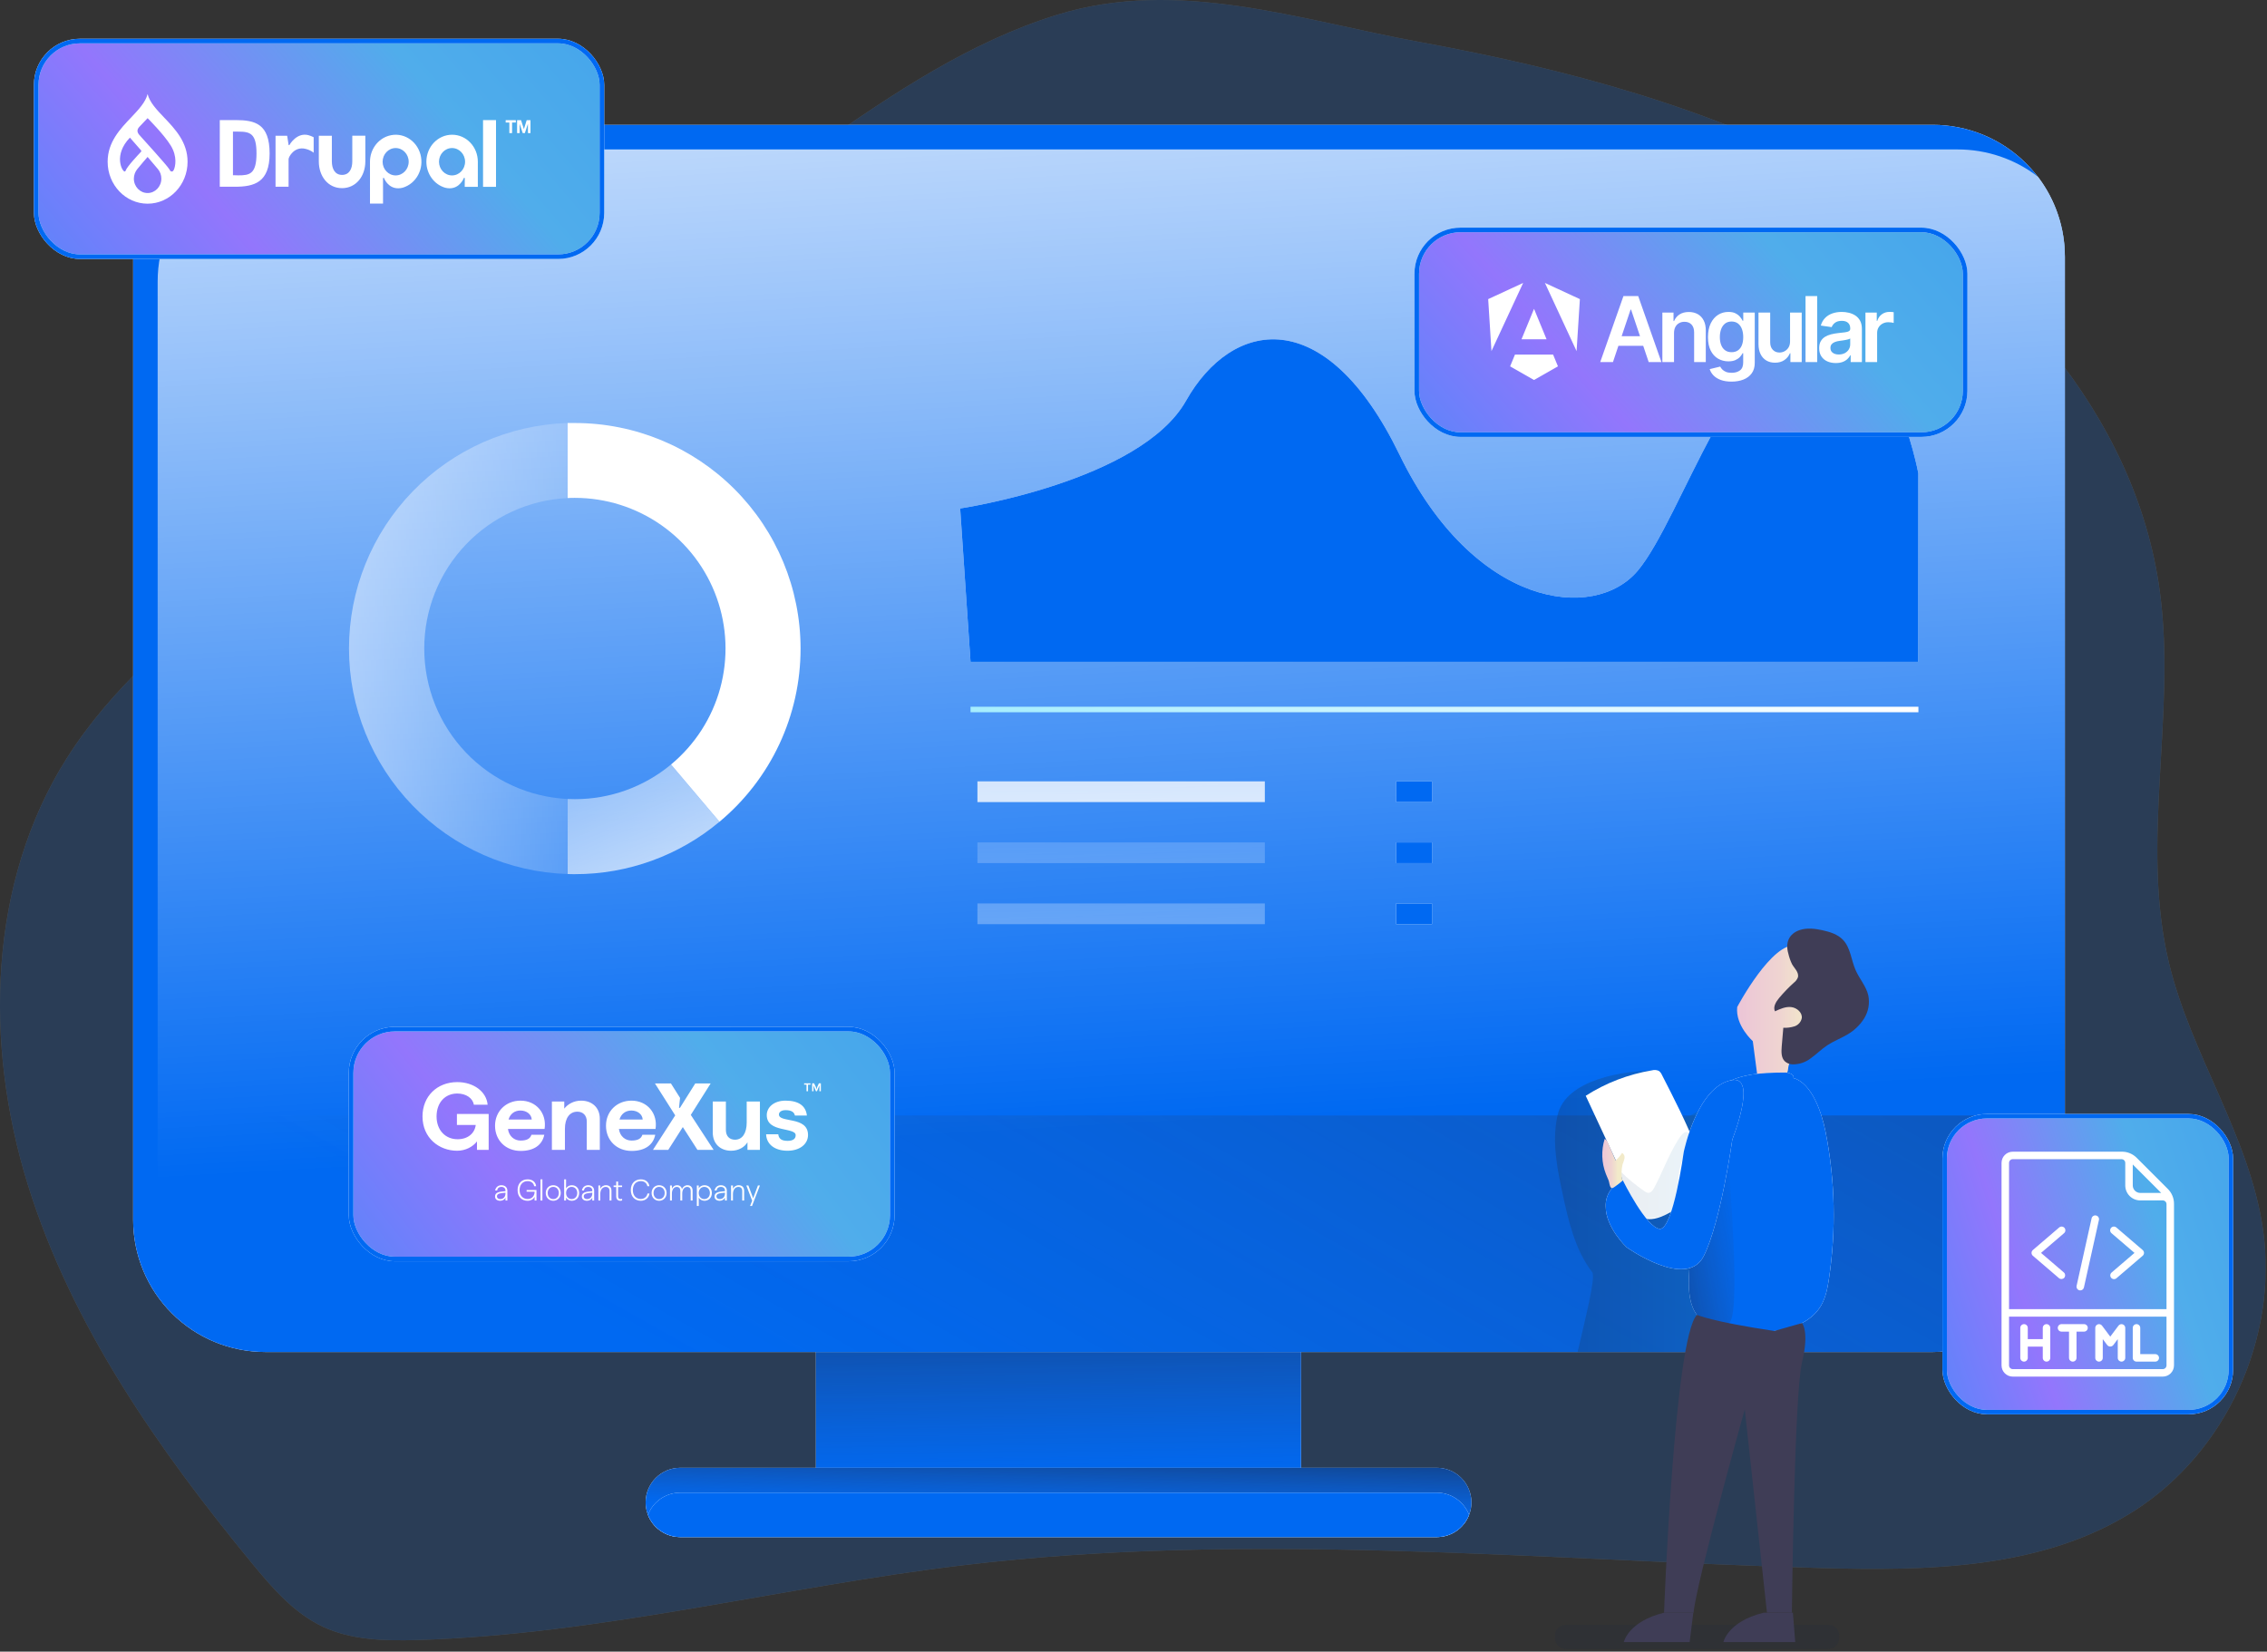
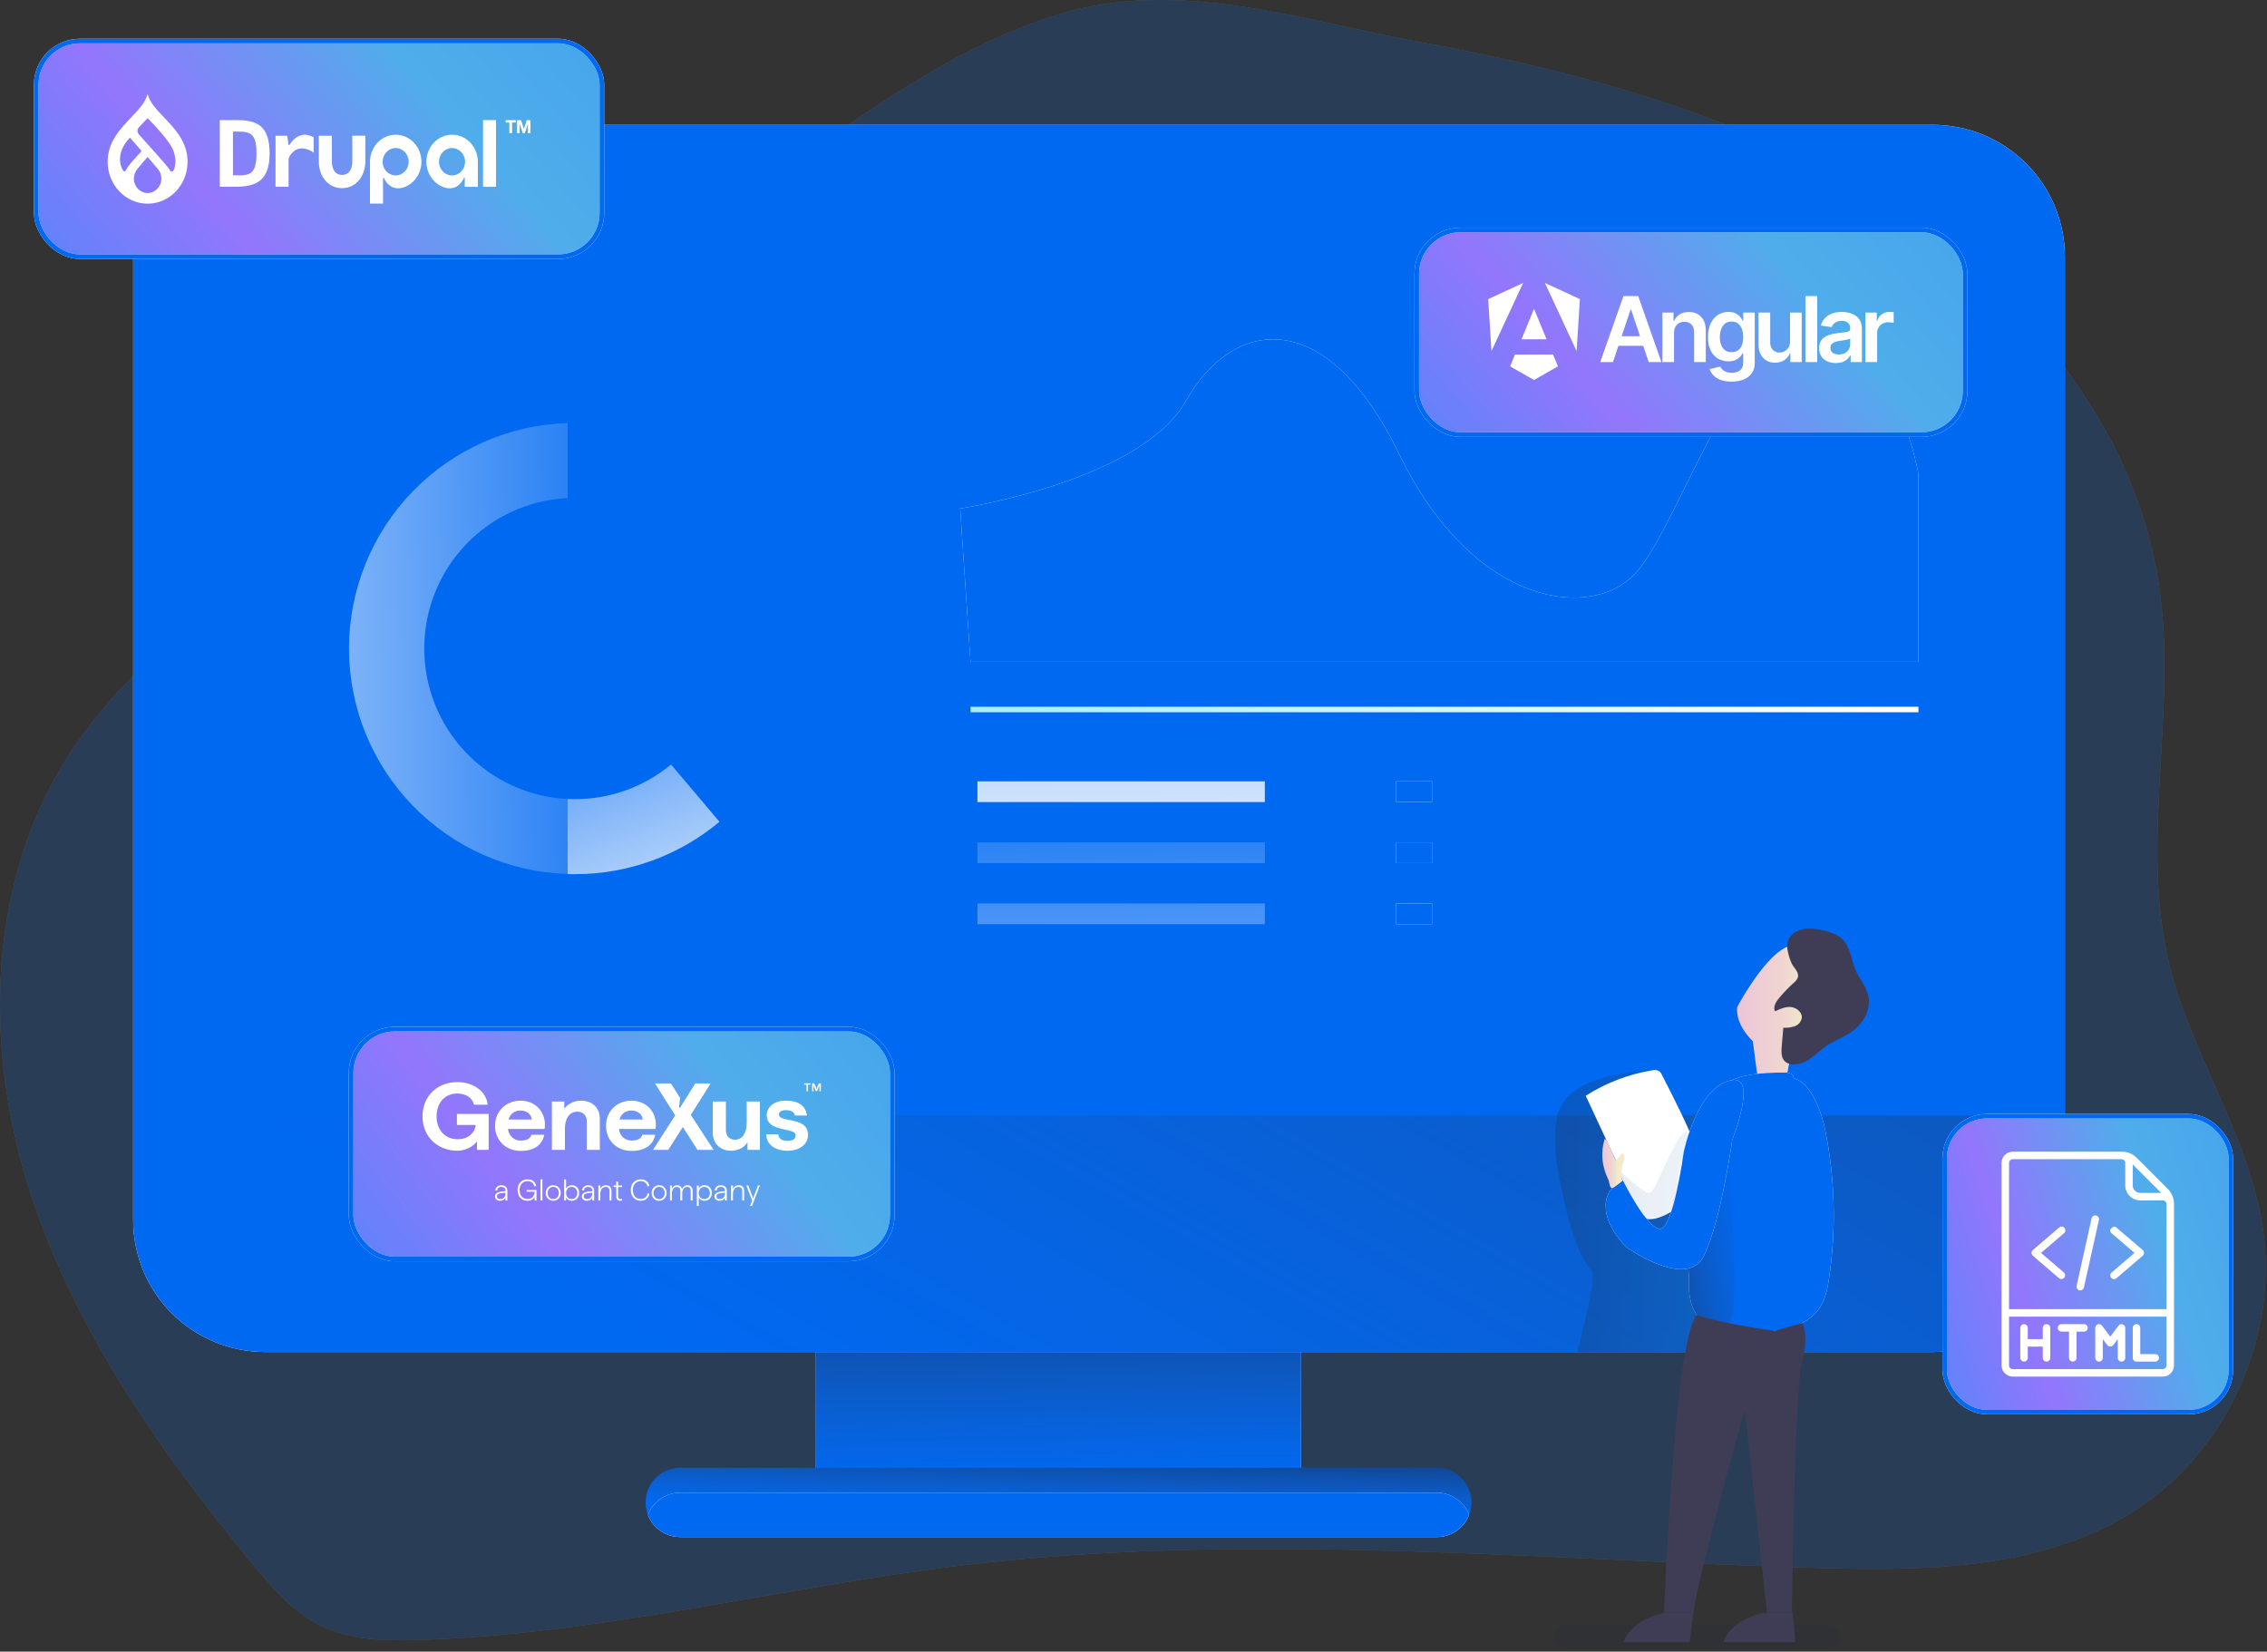
<svg xmlns="http://www.w3.org/2000/svg" width="468" height="341" viewBox="0 0 468 341" fill="none">
  <rect x="0" y="0" width="468" height="341" fill="#333333" stroke="none" />
  <g clip-path="url(#clip0_2953_10997)">
    <path opacity="0.18" d="M377.474 335.458H323.221C322.005 335.458 321.018 336.445 321.018 337.661V338.239C321.018 339.455 322.005 340.442 323.221 340.442H377.474C378.69 340.442 379.676 339.455 379.676 338.239V337.661C379.676 336.445 378.69 335.458 377.474 335.458Z" fill="#1D2741" />
    <g opacity="0.18">
      <path d="M218.229 3.056C200.305 8.599 184.475 19.252 169.074 29.973C128.13 58.494 88.291 88.522 49.556 120.056C36.3 130.84 22.97 142.036 13.828 156.482C-2.471 182.227 -3.278 215.569 5.767 244.66C14.812 273.752 32.702 299.25 52.044 322.781C56.226 327.867 60.677 333.033 66.627 335.842C72.577 338.651 79.545 338.8 86.193 338.6C124.129 337.455 161.23 327.644 198.897 323.153C257.366 316.156 316.493 322.009 375.357 323.725C397.8 324.371 421.697 324.028 440.617 311.917C459.536 299.805 470.366 276.177 467.185 253.94C464.422 234.563 452.276 217.743 447.734 198.703C441.795 173.834 449.301 147.592 445.891 122.247C440.977 85.318 413.018 54.728 380.334 36.89C353.537 22.25 323.072 14.171 293.174 8.691C268.419 4.16 243.212 -4.674 218.229 3.056Z" fill="white" />
      <path d="M218.229 3.056C200.305 8.599 184.475 19.252 169.074 29.973C128.13 58.494 88.291 88.522 49.556 120.056C36.3 130.84 22.97 142.036 13.828 156.482C-2.471 182.227 -3.278 215.569 5.767 244.66C14.812 273.752 32.702 299.25 52.044 322.781C56.226 327.867 60.677 333.033 66.627 335.842C72.577 338.651 79.545 338.8 86.193 338.6C124.129 337.455 161.23 327.644 198.897 323.153C257.366 316.156 316.493 322.009 375.357 323.725C397.8 324.371 421.697 324.028 440.617 311.917C459.536 299.805 470.366 276.177 467.185 253.94C464.422 234.563 452.276 217.743 447.734 198.703C441.795 173.834 449.301 147.592 445.891 122.247C440.977 85.318 413.018 54.728 380.334 36.89C353.537 22.25 323.072 14.171 293.174 8.691C268.419 4.16 243.212 -4.674 218.229 3.056Z" fill="#0069F2" />
    </g>
    <path d="M168.439 230.3H268.585V308.186H168.439V230.3Z" fill="white" />
    <path d="M168.439 230.3H268.585V308.186H168.439V230.3Z" fill="#0069F2" />
    <path d="M168.439 230.3H268.585V308.186H168.439V230.3Z" fill="url(#paint0_linear_2953_10997)" />
    <path d="M426.274 53.034V251.88C426.274 259.108 423.402 266.04 418.291 271.152C413.18 276.263 406.247 279.135 399.019 279.135H54.75C47.521 279.135 40.588 276.263 35.476 271.152C30.364 266.041 27.491 259.109 27.49 251.88V53.034C27.49 49.454 28.195 45.91 29.565 42.602C30.935 39.295 32.943 36.291 35.474 33.76C38.006 31.229 41.011 29.221 44.319 27.852C47.626 26.483 51.171 25.778 54.75 25.779H399.019C402.598 25.778 406.143 26.483 409.45 27.852C412.757 29.221 415.762 31.229 418.293 33.76C420.824 36.291 422.831 39.296 424.201 42.603C425.57 45.91 426.275 49.454 426.274 53.034Z" fill="white" />
    <path d="M426.274 53.034V251.88C426.274 259.108 423.402 266.04 418.291 271.152C413.18 276.263 406.247 279.135 399.019 279.135H54.75C47.521 279.135 40.588 276.263 35.476 271.152C30.364 266.041 27.491 259.109 27.49 251.88V53.034C27.49 49.454 28.195 45.91 29.565 42.602C30.935 39.295 32.943 36.291 35.474 33.76C38.006 31.229 41.011 29.221 44.319 27.852C47.626 26.483 51.171 25.778 54.75 25.779H399.019C402.598 25.778 406.143 26.483 409.45 27.852C412.757 29.221 415.762 31.229 418.293 33.76C420.824 36.291 422.831 39.296 424.201 42.603C425.57 45.91 426.275 49.454 426.274 53.034Z" fill="#0069F2" />
-     <path d="M426.274 53.035V251.88C426.274 259.109 423.402 266.041 418.291 271.152C413.18 276.264 406.247 279.135 399.019 279.135H54.75C48.752 279.149 42.918 277.175 38.159 273.523C34.505 268.766 32.531 262.931 32.547 256.932V58.109C32.547 50.881 35.418 43.948 40.53 38.837C45.641 33.726 52.573 30.854 59.802 30.854H404.099C410.098 30.837 415.933 32.81 420.69 36.466C424.327 41.222 426.291 47.047 426.274 53.035Z" fill="url(#paint1_linear_2953_10997)" />
    <path d="M426.274 230.3V251.88C426.274 259.108 423.402 266.041 418.291 271.152C413.18 276.263 406.247 279.135 399.019 279.135H54.75C51.171 279.136 47.626 278.431 44.319 277.062C41.011 275.693 38.006 273.685 35.474 271.154C32.943 268.623 30.935 265.618 29.565 262.311C28.195 259.004 27.49 255.46 27.49 251.88V230.3H426.274Z" fill="url(#paint2_linear_2953_10997)" />
    <path opacity="0.33" d="M373.669 245.014C373.765 252.445 372.857 259.854 370.969 267.04C369.996 270.736 368.726 274.478 366.346 277.447C365.858 278.064 365.318 278.638 364.733 279.163H325.675C327.26 272.298 329.474 263.682 328.696 262.67C325.16 258.047 323.81 252.16 322.586 246.468C321.562 241.702 320.566 236.811 321.236 231.976C321.316 231.404 321.413 230.832 321.527 230.323C323.192 222.691 335.681 221.095 341.048 221.021L345.624 230.323C345.624 234.82 364.984 218.372 368.377 221.982C370.322 224.053 371.546 227.045 372.319 230.323C373.469 235.289 373.617 240.958 373.669 245.014Z" fill="url(#paint3_linear_2953_10997)" />
    <path d="M333.467 239.351L327.357 226.239C331.517 223.578 336.175 221.791 341.048 220.987C341.518 220.855 342.02 220.898 342.461 221.107C342.745 221.328 342.966 221.62 343.102 221.954C345.607 226.84 348.113 231.731 350.121 236.828C351.06 239.208 351.889 241.834 351.128 244.266C350.196 247.252 347.204 249.026 344.446 250.502C335.71 255.222 336.093 245.015 333.467 239.351Z" fill="white" />
    <path opacity="0.09" d="M346.168 235.776C344.349 238.785 343.153 242.126 341.494 245.227C341.214 245.748 340.79 246.343 340.201 246.28C339.953 246.237 339.72 246.13 339.526 245.971C337.741 244.751 336.071 243.37 334.537 241.846C334.537 245.216 336.591 248.202 338.542 250.954C338.667 251.163 338.842 251.337 339.051 251.463C339.233 251.536 339.428 251.569 339.623 251.56C341.902 251.576 344.142 250.966 346.099 249.798C346.225 249.739 346.332 249.646 346.408 249.529C346.468 249.397 346.492 249.251 346.477 249.106C346.414 245.816 346.094 242.384 347.387 239.38C347.781 238.453 348.325 237.59 348.639 236.628C348.845 235.993 349.257 233.957 348.239 233.734C347.449 233.533 346.5 235.227 346.168 235.776Z" fill="url(#paint4_linear_2953_10997)" />
-     <path d="M303.758 310.194C303.761 311.073 303.598 311.945 303.277 312.763C302.761 314.112 301.847 315.271 300.657 316.089C299.467 316.906 298.056 317.343 296.612 317.34H140.428C138.985 317.34 137.575 316.903 136.386 316.086C135.196 315.269 134.281 314.11 133.763 312.763C133.443 311.945 133.28 311.073 133.283 310.194C133.282 309.256 133.466 308.326 133.825 307.459C134.184 306.592 134.71 305.804 135.374 305.14C136.038 304.476 136.826 303.95 137.693 303.591C138.56 303.232 139.49 303.048 140.428 303.049H296.612C297.551 303.049 298.48 303.234 299.347 303.593C300.214 303.952 301.001 304.478 301.665 305.142C302.329 305.805 302.855 306.593 303.214 307.46C303.573 308.327 303.758 309.256 303.758 310.194Z" fill="white" />
    <path d="M303.758 310.194C303.761 311.073 303.598 311.945 303.277 312.763C302.761 314.112 301.847 315.271 300.657 316.089C299.467 316.906 298.056 317.343 296.612 317.34H140.428C138.985 317.34 137.575 316.903 136.386 316.086C135.196 315.269 134.281 314.11 133.763 312.763C133.443 311.945 133.28 311.073 133.283 310.194C133.282 309.256 133.466 308.326 133.825 307.459C134.184 306.592 134.71 305.804 135.374 305.14C136.038 304.476 136.826 303.95 137.693 303.591C138.56 303.232 139.49 303.048 140.428 303.049H296.612C297.551 303.049 298.48 303.234 299.347 303.593C300.214 303.952 301.001 304.478 301.665 305.142C302.329 305.805 302.855 306.593 303.214 307.46C303.573 308.327 303.758 309.256 303.758 310.194Z" fill="#0069F2" />
    <path d="M303.758 310.194C303.761 311.073 303.598 311.945 303.277 312.763C302.761 314.112 301.847 315.272 300.657 316.089C299.467 316.906 298.056 317.343 296.612 317.34H140.428C138.985 317.34 137.575 316.903 136.386 316.086C135.196 315.269 134.281 314.11 133.763 312.763C133.443 311.945 133.28 311.073 133.283 310.194C133.282 309.256 133.466 308.326 133.825 307.459C134.184 306.592 134.71 305.804 135.374 305.14C136.038 304.476 136.826 303.95 137.693 303.591C138.56 303.232 139.49 303.048 140.428 303.049H296.612C297.551 303.049 298.48 303.234 299.347 303.593C300.214 303.952 301.002 304.478 301.665 305.142C302.329 305.805 302.855 306.593 303.214 307.46C303.573 308.327 303.758 309.256 303.758 310.194Z" fill="url(#paint5_linear_2953_10997)" />
    <path d="M303.277 312.763C302.761 314.111 301.848 315.271 300.657 316.088C299.467 316.906 298.056 317.342 296.612 317.34H140.428C138.985 317.34 137.576 316.903 136.386 316.085C135.196 315.268 134.282 314.11 133.763 312.763C134.117 311.828 134.667 310.979 135.377 310.274C136.039 309.609 136.827 309.082 137.694 308.723C138.561 308.364 139.49 308.179 140.428 308.18H296.612C298.057 308.18 299.467 308.619 300.656 309.437C301.846 310.255 302.76 311.414 303.277 312.763Z" fill="white" />
    <path d="M303.277 312.763C302.761 314.111 301.848 315.271 300.657 316.088C299.467 316.906 298.056 317.342 296.612 317.34H140.428C138.985 317.34 137.576 316.903 136.386 316.085C135.196 315.268 134.282 314.11 133.763 312.763C134.117 311.828 134.667 310.979 135.377 310.274C136.039 309.609 136.827 309.082 137.694 308.723C138.561 308.364 139.49 308.179 140.428 308.18H296.612C298.057 308.18 299.467 308.619 300.656 309.437C301.846 310.255 302.76 311.414 303.277 312.763Z" fill="#0069F2" />
    <path d="M87.583 133.895C87.581 141.882 90.652 149.563 96.16 155.346C101.668 161.13 109.19 164.572 117.167 164.96V180.453C105.072 180.074 93.599 175.002 85.177 166.312C76.755 157.622 72.046 145.996 72.046 133.895C72.046 121.794 76.755 110.168 85.177 101.478C93.599 92.788 105.072 87.717 117.167 87.337V102.83C109.19 103.218 101.668 106.66 96.16 112.444C90.652 118.228 87.581 125.909 87.583 133.895Z" fill="url(#paint6_linear_2953_10997)" />
-     <path d="M165.269 133.895C165.276 140.722 163.779 147.466 160.885 153.649C157.991 159.832 153.771 165.301 148.524 169.669L138.529 157.838C143.454 153.753 146.999 148.25 148.682 142.078C150.365 135.905 150.104 129.364 147.934 123.345C145.764 117.327 141.791 112.124 136.557 108.445C131.322 104.767 125.081 102.792 118.683 102.79C118.179 102.79 117.682 102.79 117.184 102.83V87.337H118.683C131.033 87.337 142.878 92.242 151.614 100.972C160.35 109.703 165.262 121.545 165.269 133.895Z" fill="url(#paint7_linear_2953_10997)" />
    <path d="M148.524 169.669C140.158 176.67 129.592 180.499 118.683 180.482C118.179 180.482 117.682 180.482 117.184 180.453V164.961C117.682 164.961 118.179 164.995 118.683 164.995C125.932 165.004 132.954 162.471 138.529 157.838L148.524 169.669Z" fill="url(#paint8_linear_2953_10997)" />
    <path d="M200.356 145.915H396.038V147.054H200.356V145.915Z" fill="url(#paint9_linear_2953_10997)" />
    <path d="M198.217 104.981C198.217 104.981 235.443 99.415 244.854 82.732C254.265 66.05 273.522 62.194 288.906 93.854C304.29 125.514 329.131 128.512 338.107 117.813C347.083 107.115 358.646 68.613 374.476 67.754C390.306 66.896 396.015 97.704 396.015 97.704V136.641H200.356L198.217 104.981Z" fill="white" />
    <path d="M198.217 104.981C198.217 104.981 235.443 99.415 244.854 82.732C254.265 66.05 273.522 62.194 288.906 93.854C304.29 125.514 329.131 128.512 338.107 117.813C347.083 107.115 358.646 68.613 374.476 67.754C390.306 66.896 396.015 97.704 396.015 97.704V136.641H200.356L198.217 104.981Z" fill="#0069F2" />
    <path d="M201.781 161.322H261.113V165.602H201.781V161.322Z" fill="url(#paint10_linear_2953_10997)" />
    <path d="M201.781 173.925H261.113V178.204H201.781V173.925Z" fill="url(#paint11_linear_2953_10997)" />
    <path d="M201.781 186.529H261.113V190.808H201.781V186.529Z" fill="url(#paint12_linear_2953_10997)" />
    <path d="M288.214 161.322H295.628V165.602H288.214V161.322ZM288.214 173.926H295.628V178.205H288.214V173.926ZM288.214 186.529H295.628V190.808H288.214V186.529Z" fill="white" />
    <path d="M288.214 161.322H295.628V165.602H288.214V161.322ZM288.214 173.926H295.628V178.205H288.214V173.926ZM288.214 186.529H295.628V190.808H288.214V186.529Z" fill="#0069F2" />
    <path d="M358.628 207.914C358.628 207.914 365.877 194.224 370.911 195.231C375.946 196.238 380.98 201.472 379.367 205.5C377.754 209.528 369.407 216.982 369.149 220.603C368.892 224.225 362.856 222.617 362.856 222.617L361.849 214.962C361.849 214.962 358.222 211.742 358.628 207.914Z" fill="url(#paint13_linear_2953_10997)" />
    <path d="M371.598 192.004C373.085 191.524 374.699 191.735 376.221 192.061C377.742 192.387 379.396 192.902 380.488 194.064C382.039 195.711 382.159 198.211 383.069 200.288C383.852 202.085 385.26 203.618 385.695 205.529C386.025 207.179 385.708 208.894 384.808 210.317C383.907 211.724 382.668 212.883 381.204 213.687C379.922 214.431 378.52 214.968 377.279 215.781C376.037 216.593 375.076 217.589 373.921 218.418C372.802 219.324 371.395 219.797 369.956 219.751C369.403 219.715 368.877 219.496 368.463 219.128C367.69 218.384 367.731 217.154 367.816 216.084C367.931 214.791 368.041 213.496 368.148 212.199C368.934 212.237 369.721 212.135 370.471 211.896C370.845 211.771 371.179 211.549 371.44 211.254C371.701 210.959 371.88 210.6 371.958 210.214C372.113 209.07 370.946 208.057 369.779 207.926C368.612 207.794 367.49 208.309 366.426 208.801C365.98 207.88 366.638 206.822 367.296 206.032C368.228 204.925 369.233 203.881 370.305 202.908C370.685 202.629 370.978 202.248 371.152 201.81C371.449 200.757 370.391 199.882 369.939 199.052C369.603 198.351 369.348 197.614 369.178 196.856C368.537 194.67 369.281 192.748 371.598 192.004Z" fill="#3F3D56" />
    <path d="M377.565 264.037C377.279 265.931 376.919 267.865 375.957 269.524C373.097 274.438 366.386 275.17 360.699 275.05C357.948 274.999 354.921 274.736 352.598 273.425C351.705 272.943 350.925 272.276 350.31 271.469C348.754 269.381 348.594 266.589 348.668 263.986C348.754 261.291 349.011 258.534 349.051 255.822C349.103 252.464 348.811 249.174 347.438 246.148C346.689 244.488 349.99 238.521 350.682 236.834C351.797 234.128 348.336 235.815 349.452 233.109C350.682 230.129 351.986 227.045 354.401 224.928C358.142 221.667 363.554 221.467 368.531 221.438C369.332 221.438 370.442 221.805 370.248 222.583C374.064 223.63 376.1 229.791 376.867 233.664C378.848 243.673 379.084 253.948 377.565 264.037Z" fill="white" />
    <path d="M377.565 264.037C377.279 265.931 376.919 267.865 375.957 269.524C373.097 274.438 366.386 275.17 360.699 275.05C357.948 274.999 354.921 274.736 352.598 273.425C351.705 272.943 350.925 272.276 350.31 271.469C348.754 269.381 348.594 266.589 348.668 263.986C348.754 261.291 349.011 258.534 349.051 255.822C349.103 252.464 348.811 249.174 347.438 246.148C346.689 244.488 349.99 238.521 350.682 236.834C351.797 234.128 348.336 235.815 349.452 233.109C350.682 230.129 351.986 227.045 354.401 224.928C358.142 221.667 363.554 221.467 368.531 221.438C369.332 221.438 370.442 221.805 370.248 222.583C374.064 223.63 376.1 229.791 376.867 233.664C378.848 243.673 379.084 253.948 377.565 264.037Z" fill="#0069F2" />
    <path d="M356.843 273.168C355.441 273.397 354.018 273.483 352.598 273.425C351.705 272.943 350.925 272.276 350.31 271.469C348.754 269.38 348.594 266.589 348.668 263.986C348.754 261.291 349.011 258.533 349.051 255.822L356.826 240.209C356.826 240.209 359.589 272.579 356.843 273.168Z" fill="url(#paint14_linear_2953_10997)" />
    <path d="M366.277 274.798L371.998 273.168C371.998 273.168 373.583 274.821 371.998 281.315C370.414 287.808 369.916 332.964 369.916 332.964L364.767 332.935L360.19 290.977C360.19 290.977 350.224 326.619 349.618 332.964H343.525C343.525 332.964 345.653 276.126 350.327 271.469C350.327 271.469 353.09 272.819 366.277 274.798Z" fill="#3F3D56" />
    <path d="M347.593 237.846C347.593 237.846 345.413 253.968 342.627 253.716C339.841 253.465 335.035 243.727 335.035 243.727C333.946 244.138 333.016 244.884 332.378 245.858C331.741 246.832 331.429 247.983 331.488 249.145C331.488 253.464 335.79 257.515 335.79 257.515C335.79 257.515 348.199 266.377 351.729 259.317C355.259 252.257 357.622 235.26 357.622 235.26C357.622 235.26 362.851 222.102 357.582 223C350.373 224.173 347.593 237.846 347.593 237.846Z" fill="white" />
    <path d="M347.593 237.846C347.593 237.846 345.413 253.968 342.627 253.716C339.841 253.465 335.035 243.727 335.035 243.727C333.946 244.138 333.016 244.884 332.378 245.858C331.741 246.832 331.429 247.983 331.488 249.145C331.488 253.464 335.79 257.515 335.79 257.515C335.79 257.515 348.199 266.377 351.729 259.317C355.259 252.257 357.622 235.26 357.622 235.26C357.622 235.26 362.851 222.102 357.582 223C350.373 224.173 347.593 237.846 347.593 237.846Z" fill="#0069F2" />
    <path d="M331.528 242.4C330.614 240.075 330.525 237.506 331.276 235.123C331.618 235.349 331.871 235.687 331.991 236.078L333.536 239.585C334.052 239.133 334.501 238.609 334.869 238.029C335.056 238.142 335.205 238.309 335.294 238.509C335.383 238.708 335.408 238.93 335.367 239.145C335.272 239.572 335.138 239.99 334.966 240.392C334.696 241.509 334.681 242.672 334.92 243.796C334.536 244.147 334.129 244.472 333.702 244.769C333.336 245.02 332.855 245.501 332.558 245.186C332.26 244.872 332.232 244.076 332.083 243.722C331.934 243.367 331.705 242.846 331.528 242.4Z" fill="url(#paint15_linear_2953_10997)" />
    <path d="M349.566 332.964L348.811 339.029H335.218C335.218 339.029 336.128 334.778 343.525 332.964H349.566ZM370.128 332.964L370.608 339.029H355.779C355.779 339.029 356.683 334.778 364.086 332.964H370.128Z" fill="#3F3D56" />
    <rect x="7.476" y="8.476" width="116.783" height="44.518" rx="9.037" fill="url(#paint16_linear_2953_10997)" />
    <rect x="7.476" y="8.476" width="116.783" height="44.518" rx="9.037" stroke="white" stroke-width="0.951" />
    <rect x="7.476" y="8.476" width="116.783" height="44.518" rx="9.037" stroke="#0069F2" stroke-width="0.951" />
    <path d="M75.42 28.016H72.728V33.316C72.728 34.859 72.102 36.111 70.618 36.111C69.148 36.111 68.508 34.859 68.508 33.316V28.031H65.816V33.316C65.816 36.371 67.693 38.846 70.603 38.846C73.514 38.846 75.42 36.371 75.42 33.316V28.016ZM99.72 24.793H102.398V38.571H99.72V24.793ZM104.391 25.297V24.808H106.487V25.297H105.715V27.481H105.148V25.297H104.391ZM107.563 24.808L108.16 26.656L108.728 24.808H109.513V27.481H108.989V25.587H108.975L108.349 27.481H107.913L107.287 25.602H107.272V27.481H106.749V24.808H107.563ZM63.619 27.893C61.305 27.328 59.85 29.742 59.792 29.879C59.763 29.94 59.763 29.986 59.661 29.971C59.574 29.971 59.574 29.879 59.574 29.879L59.283 28.031H56.882V38.556H59.574V32.858C59.574 32.4 60.767 30.154 63.08 30.735C64.245 31.025 64.754 31.544 64.754 31.544V28.336C64.39 28.138 64.012 28 63.619 27.893ZM81.677 30.567C83.161 30.567 84.369 31.834 84.369 33.392C84.369 34.951 83.161 36.218 81.677 36.218C80.193 36.218 78.985 34.951 78.985 33.392C78.999 31.834 80.193 30.567 81.677 30.567ZM79.072 42.038V38.25V36.83C79.072 36.83 79.072 36.722 79.174 36.707C79.261 36.707 79.276 36.768 79.305 36.83C79.509 37.364 80.629 39.396 83.132 38.754C85.955 37.914 87.599 34.844 86.799 31.88C85.999 28.917 83.074 27.191 80.251 28.031C77.966 28.703 76.38 30.903 76.38 33.392V42.038H79.072ZM96.01 33.392C96.01 34.951 94.802 36.218 93.318 36.218C91.834 36.218 90.626 34.951 90.626 33.392C90.626 31.834 91.834 30.567 93.318 30.567C94.802 30.567 96.01 31.834 96.01 33.392ZM95.937 38.571H98.644V33.392C98.644 30.307 96.272 27.817 93.332 27.817C90.393 27.817 88.021 30.307 88.021 33.392C88.021 35.882 89.607 38.082 91.892 38.754C94.38 39.396 95.515 37.364 95.719 36.83C95.733 36.768 95.762 36.707 95.85 36.707C95.952 36.707 95.952 36.83 95.952 36.83M49.169 27.175H48.093V36.173L49.199 36.203C51.483 36.203 52.953 35.989 52.953 31.682C52.953 27.542 51.643 27.175 49.169 27.175ZM48.442 38.556H45.372V24.793H48.66C52.647 24.793 55.659 25.556 55.659 31.682C55.659 37.715 52.458 38.556 48.442 38.556Z" fill="white" />
    <path d="M33.862 24.242C32.348 22.654 30.893 21.126 30.471 19.416C30.035 21.126 28.594 22.639 27.081 24.242C24.811 26.625 22.221 29.329 22.221 33.392C22.221 38.174 25.917 42.054 30.471 42.054C35.026 42.054 38.722 38.174 38.722 33.392C38.722 29.329 36.132 26.625 33.862 24.242ZM25.727 35.409C25.218 35.394 23.356 32.018 26.819 28.413L29.118 31.04C29.191 31.116 29.191 31.254 29.118 31.33L29.103 31.346C28.55 31.941 26.222 34.385 25.931 35.241C25.858 35.409 25.771 35.409 25.727 35.409ZM30.471 39.854C28.9 39.854 27.634 38.525 27.634 36.875C27.648 36.157 27.896 35.455 28.347 34.905C28.856 34.248 30.471 32.4 30.471 32.4C30.471 32.4 32.072 34.279 32.596 34.905C33.061 35.439 33.309 36.157 33.309 36.875C33.309 38.525 32.028 39.854 30.471 39.854ZM35.899 35.027C35.841 35.164 35.695 35.409 35.506 35.409C35.171 35.424 35.142 35.241 34.895 34.859C34.356 34.019 29.627 28.825 28.74 27.832C27.968 26.946 28.623 26.335 28.943 25.999C29.336 25.587 30.471 24.395 30.471 24.395C30.471 24.395 33.862 27.771 35.259 30.062C36.656 32.354 36.19 34.37 35.899 35.027Z" fill="white" />
    <rect x="72.476" y="212.476" width="111.728" height="47.457" rx="9.037" fill="url(#paint17_linear_2953_10997)" />
    <rect x="72.476" y="212.476" width="111.728" height="47.457" rx="9.037" stroke="white" stroke-width="0.951" />
    <rect x="72.476" y="212.476" width="111.728" height="47.457" rx="9.037" stroke="#0069F2" stroke-width="0.951" />
    <path d="M130.361 227.243C133.641 227.243 135.824 229.89 135.327 233.092H127.771C127.967 234.603 129.086 235.486 130.361 235.486C131.637 235.486 132.351 235.112 132.618 234.289H135.268C134.845 236.427 133.096 237.625 130.401 237.625C127.299 237.625 125.101 235.427 125.101 232.424C125.101 229.421 127.378 227.243 130.361 227.243L130.361 227.243ZM130.342 229.284C129.145 229.284 128.222 229.971 127.888 231.148H132.678C132.619 230.089 131.657 229.284 130.342 229.284H130.342ZM158.154 234.191H160.666C160.776 235.136 161.364 235.545 162.609 235.545C163.767 235.545 164.258 235.074 164.258 234.387C164.258 233.955 163.92 233.732 163.355 233.543C162.801 233.359 162.06 233.229 161.314 233.053C159.822 232.699 158.291 232.11 158.291 230.226C158.291 228.676 159.685 227.243 162.177 227.243C164.847 227.243 166.364 228.306 166.574 230.324H164.101C163.965 229.559 163.279 229.206 162.177 229.206C161.255 229.206 160.803 229.637 160.803 230.089C160.803 230.54 161.131 230.774 161.706 230.952C162.27 231.127 163.021 231.227 163.767 231.404C165.278 231.738 166.809 232.346 166.809 234.328C166.809 236.193 165.141 237.586 162.57 237.586C159.999 237.586 158.243 236.311 158.154 234.191ZM147.143 233.818V227.419H149.852V233.288C149.852 234.563 150.578 235.309 151.736 235.309C153.227 235.309 154.15 233.994 154.15 231.757V227.419H156.878V237.409H154.307V235.839C153.718 236.84 152.482 237.586 150.931 237.586C148.753 237.586 147.143 236.192 147.143 233.817L147.143 233.818ZM113.933 227.42H116.485V228.892C117.192 227.989 118.428 227.243 119.959 227.243C122.177 227.243 123.826 228.636 123.826 230.992V237.41H121.137V231.561C121.137 230.285 120.352 229.52 119.194 229.52C117.604 229.52 116.622 230.835 116.622 233.073V237.41H113.933V227.42V227.42ZM107.456 227.243C110.736 227.243 112.919 229.89 112.422 233.092H104.865C105.062 234.603 106.18 235.486 107.456 235.486C108.732 235.486 109.446 235.112 109.713 234.289H112.363C111.94 236.427 110.191 237.625 107.495 237.625C104.394 237.625 102.196 235.427 102.196 232.424C102.196 229.421 104.473 227.243 107.456 227.243L107.456 227.243ZM94.365 237.586C90.636 237.586 87.221 234.937 87.221 230.501C87.221 226.34 90.243 223.416 94.404 223.416C97.78 223.416 100.43 225.378 100.665 228.087H97.819C97.603 226.713 96.19 225.771 94.404 225.771C91.872 225.771 90.125 227.655 90.125 230.501C90.125 233.347 91.951 235.211 94.463 235.211C96.583 235.211 97.996 233.995 98.212 232.267H94.326V229.991H100.881V237.41H98.467V235.663C97.604 236.782 96.092 237.586 94.365 237.586ZM107.437 229.284C106.239 229.284 105.317 229.971 104.983 231.148H109.773C109.714 230.089 108.752 229.284 107.437 229.284H107.437ZM146.711 223.69L142.609 230.187L147.32 237.41H143.983L140.96 232.699L137.957 237.41H134.797L139.39 230.285L135.209 223.69H138.507L140.391 226.674L140.175 228.695L140.352 228.754L143.531 223.69H146.711H146.711ZM167.653 223.671H168.066L168.438 224.456C168.497 224.731 168.536 224.927 168.536 224.927C168.536 224.927 168.576 224.731 168.693 224.456L169.047 223.671H169.459V225.3H169.165V224.083C169.165 224.083 169.086 224.24 168.988 224.495L168.654 225.3H168.438L168.104 224.495C168.006 224.24 167.947 224.083 167.947 224.083V225.3H167.653V223.671H167.653ZM166.495 223.945H166.005V223.671H167.32V223.945H166.809V225.3H166.495V223.945H166.495Z" fill="white" />
    <path d="M102.196 247.045C102.196 246.409 102.635 246.112 103.649 246.007L104.353 245.933V245.797C104.353 245.339 104.007 245.049 103.507 245.049C103.006 245.049 102.691 245.327 102.623 245.797H102.221C102.308 245.191 102.778 244.703 103.507 244.703C104.236 244.703 104.743 245.142 104.743 245.828V247.867H104.353V247.225C104.242 247.614 103.785 247.917 103.272 247.917C102.611 247.917 102.197 247.577 102.197 247.045H102.196ZM103.296 247.57C103.927 247.57 104.353 247.095 104.353 246.409V246.248L103.674 246.322C102.914 246.409 102.592 246.582 102.592 247.033C102.592 247.36 102.864 247.57 103.297 247.57H103.296Z" fill="white" />
    <path d="M106.85 245.704C106.85 244.369 107.672 243.492 108.92 243.492C109.928 243.492 110.57 244.035 110.682 244.907H110.274C110.162 244.239 109.625 243.856 108.92 243.856C107.925 243.856 107.264 244.592 107.264 245.704C107.264 246.816 107.925 247.552 108.926 247.552C109.81 247.552 110.366 246.928 110.366 246.044H108.716V245.698H110.749V247.867H110.36V247.082C110.15 247.601 109.575 247.917 108.908 247.917C107.702 247.917 106.85 247.076 106.85 245.704H106.85Z" fill="white" />
    <path d="M111.578 243.492H111.974V247.867H111.578V243.492Z" fill="white" />
    <path d="M112.666 246.31C112.666 245.371 113.321 244.703 114.217 244.703C115.113 244.703 115.762 245.371 115.762 246.31C115.762 247.25 115.107 247.917 114.217 247.917C113.327 247.917 112.666 247.25 112.666 246.31ZM114.217 247.571C114.884 247.571 115.366 247.052 115.366 246.31C115.366 245.569 114.884 245.049 114.217 245.049C113.549 245.049 113.067 245.569 113.067 246.31C113.067 247.052 113.549 247.571 114.217 247.571Z" fill="white" />
    <path d="M116.856 247.237V247.867H116.466V243.492H116.856V245.383C117.047 244.975 117.523 244.703 118.03 244.703C118.945 244.703 119.563 245.352 119.563 246.31C119.563 247.268 118.945 247.917 118.03 247.917C117.523 247.917 117.047 247.639 116.856 247.237V247.237ZM118.011 247.571C118.679 247.571 119.167 247.051 119.167 246.31C119.167 245.568 118.679 245.049 118.011 245.049C117.344 245.049 116.862 245.568 116.862 246.31C116.862 247.051 117.344 247.571 118.011 247.571Z" fill="white" />
    <path d="M120.112 247.045C120.112 246.409 120.551 246.112 121.565 246.007L122.269 245.933V245.797C122.269 245.339 121.923 245.049 121.423 245.049C120.922 245.049 120.607 245.327 120.539 245.797H120.137C120.224 245.191 120.693 244.703 121.423 244.703C122.152 244.703 122.659 245.142 122.659 245.828V247.867H122.269V247.225C122.158 247.614 121.701 247.917 121.188 247.917C120.527 247.917 120.113 247.577 120.113 247.045H120.112ZM121.212 247.57C121.843 247.57 122.269 247.095 122.269 246.409V246.248L121.59 246.322C120.829 246.409 120.508 246.582 120.508 247.033C120.508 247.36 120.78 247.57 121.213 247.57H121.212Z" fill="white" />
    <path d="M123.53 244.753H123.919V245.451C124.105 245.025 124.538 244.703 125.106 244.703C125.755 244.703 126.231 245.099 126.231 245.815V247.867H125.836V245.896C125.836 245.339 125.527 245.055 125.038 245.055C124.359 245.055 123.92 245.642 123.92 246.538V247.867H123.53V244.752L123.53 244.753Z" fill="white" />
    <path d="M127.214 247.008V245.08H126.67V244.753H127.214V243.943H127.603V244.753H128.425V245.08H127.603V246.984C127.603 247.379 127.795 247.565 128.079 247.565C128.196 247.565 128.332 247.54 128.431 247.503V247.843C128.326 247.892 128.172 247.917 128.042 247.917C127.554 247.917 127.214 247.608 127.214 247.009L127.214 247.008Z" fill="white" />
    <path d="M130.223 245.704C130.223 244.345 131.07 243.492 132.299 243.492C133.294 243.492 133.956 244.091 134.055 244.907H133.641C133.536 244.289 133.016 243.856 132.299 243.856C131.311 243.856 130.643 244.573 130.643 245.704C130.643 246.835 131.311 247.552 132.299 247.552C133.029 247.552 133.573 247.039 133.665 246.421H134.079C133.968 247.249 133.288 247.917 132.299 247.917C131.076 247.917 130.223 247.064 130.223 245.704Z" fill="white" />
    <path d="M134.518 246.31C134.518 245.371 135.173 244.703 136.069 244.703C136.965 244.703 137.614 245.371 137.614 246.31C137.614 247.25 136.959 247.917 136.069 247.917C135.18 247.917 134.518 247.25 134.518 246.31ZM136.069 247.571C136.737 247.571 137.219 247.052 137.219 246.31C137.219 245.569 136.737 245.049 136.069 245.049C135.402 245.049 134.92 245.569 134.92 246.31C134.92 247.052 135.402 247.571 136.069 247.571Z" fill="white" />
    <path d="M142.979 245.779V247.868H142.59V245.859C142.59 245.365 142.317 245.056 141.86 245.056C141.236 245.056 140.841 245.643 140.841 246.416V247.868H140.451V245.86C140.451 245.365 140.185 245.056 139.722 245.056C139.098 245.056 138.708 245.643 138.708 246.416V247.868H138.319V244.754H138.708V245.452C138.875 245.038 139.252 244.704 139.778 244.704C140.303 244.704 140.699 245.019 140.779 245.508C140.983 245.038 141.391 244.704 141.91 244.704C142.559 244.704 142.979 245.13 142.979 245.78V245.779Z" fill="white" />
    <path d="M143.857 244.753H144.246V245.377C144.437 244.969 144.913 244.703 145.42 244.703C146.335 244.703 146.953 245.352 146.953 246.31C146.953 247.268 146.335 247.917 145.42 247.917C144.913 247.917 144.438 247.639 144.246 247.237V248.993H143.857V244.753V244.753ZM145.401 247.571C146.069 247.571 146.551 247.052 146.551 246.31C146.551 245.569 146.069 245.049 145.401 245.049C144.734 245.049 144.246 245.569 144.246 246.31C144.246 247.052 144.734 247.571 145.401 247.571Z" fill="white" />
    <path d="M147.503 247.045C147.503 246.409 147.942 246.112 148.955 246.007L149.66 245.933V245.797C149.66 245.339 149.314 245.049 148.813 245.049C148.313 245.049 147.997 245.327 147.929 245.797H147.528C147.614 245.191 148.084 244.703 148.813 244.703C149.542 244.703 150.049 245.142 150.049 245.828V247.867H149.66V247.225C149.549 247.614 149.091 247.917 148.578 247.917C147.917 247.917 147.503 247.577 147.503 247.045H147.503ZM148.603 247.57C149.233 247.57 149.66 247.095 149.66 246.409V246.248L148.98 246.322C148.22 246.409 147.899 246.582 147.899 247.033C147.899 247.36 148.171 247.57 148.603 247.57H148.603Z" fill="white" />
    <path d="M150.92 244.753H151.31V245.451C151.495 245.025 151.928 244.703 152.496 244.703C153.145 244.703 153.621 245.099 153.621 245.815V247.867H153.226V245.896C153.226 245.339 152.917 245.055 152.428 245.055C151.749 245.055 151.31 245.642 151.31 246.538V247.867H150.92V244.752V244.753Z" fill="white" />
    <path d="M155.278 247.904L154.066 244.752H154.487L155.482 247.385L156.471 244.752H156.879L155.247 248.992H154.845L155.278 247.904H155.278Z" fill="white" />
    <rect x="292.476" y="47.476" width="113.204" height="42.255" rx="9.037" fill="url(#paint18_linear_2953_10997)" />
    <rect x="292.476" y="47.476" width="113.204" height="42.255" rx="9.037" stroke="white" stroke-width="0.951" />
    <rect x="292.476" y="47.476" width="113.204" height="42.255" rx="9.037" stroke="#0069F2" stroke-width="0.951" />
    <path d="M340.355 74.752H342.984L338.192 61.129H335.144L330.352 74.752H332.981L334.104 71.397H339.225L340.355 74.752ZM334.774 69.409L336.616 63.926H336.72L338.562 69.409H334.774ZM345.586 68.767V74.752H343.18V64.54H345.482V66.277H345.6C345.837 65.705 346.214 65.252 346.73 64.917C347.246 64.582 347.888 64.415 348.648 64.415C349.353 64.415 349.967 64.568 350.497 64.868C351.02 65.168 351.432 65.607 351.718 66.179C352.011 66.751 352.15 67.442 352.143 68.258V74.752H349.737V68.621C349.737 67.937 349.562 67.407 349.207 67.016C348.851 66.633 348.369 66.437 347.749 66.437C347.33 66.437 346.953 66.528 346.626 66.716C346.298 66.898 346.047 67.163 345.858 67.512C345.684 67.853 345.586 68.272 345.586 68.767ZM357.452 78.791C356.587 78.791 355.847 78.673 355.226 78.442C354.606 78.212 354.11 77.898 353.734 77.508C353.357 77.117 353.092 76.684 352.952 76.21L355.122 75.687C355.219 75.889 355.359 76.085 355.547 76.28C355.736 76.475 355.987 76.643 356.301 76.775C356.615 76.908 357.019 76.971 357.5 76.971C358.184 76.971 358.749 76.803 359.196 76.475C359.642 76.147 359.865 75.603 359.865 74.85V72.918H359.747C359.621 73.169 359.44 73.42 359.203 73.685C358.965 73.95 358.651 74.166 358.268 74.341C357.877 74.515 357.396 74.606 356.81 74.606C356.029 74.606 355.317 74.418 354.675 74.048C354.041 73.678 353.531 73.12 353.162 72.388C352.785 71.648 352.597 70.727 352.597 69.611C352.597 68.488 352.785 67.54 353.162 66.765C353.538 65.991 354.041 65.405 354.682 65.001C355.324 64.596 356.036 64.401 356.817 64.401C357.417 64.401 357.912 64.498 358.296 64.701C358.686 64.903 358.993 65.147 359.223 65.426C359.454 65.705 359.628 65.97 359.747 66.221H359.879V64.533H362.251V74.913C362.251 75.785 362.042 76.51 361.623 77.082C361.205 77.654 360.639 78.08 359.914 78.366C359.189 78.652 358.365 78.791 357.452 78.791ZM357.473 72.715C357.982 72.715 358.414 72.59 358.777 72.346C359.133 72.095 359.412 71.739 359.593 71.278C359.781 70.811 359.872 70.253 359.872 69.604C359.872 68.963 359.781 68.398 359.593 67.916C359.412 67.435 359.14 67.058 358.784 66.786C358.428 66.521 357.989 66.382 357.473 66.382C356.935 66.382 356.489 66.521 356.126 66.8C355.771 67.079 355.498 67.463 355.317 67.944C355.136 68.432 355.045 68.984 355.045 69.597C355.045 70.225 355.136 70.769 355.324 71.237C355.505 71.704 355.778 72.067 356.14 72.325C356.496 72.583 356.942 72.715 357.473 72.715ZM369.54 70.455V64.54H371.947V74.752H369.61V72.939H369.505C369.275 73.511 368.899 73.978 368.368 74.341C367.845 74.704 367.197 74.885 366.429 74.885C365.76 74.885 365.167 74.738 364.657 74.438C364.148 74.138 363.744 73.706 363.458 73.127C363.172 72.555 363.025 71.857 363.025 71.041V64.54H365.439V70.672C365.439 71.32 365.613 71.837 365.969 72.213C366.325 72.597 366.792 72.785 367.364 72.785C367.72 72.785 368.061 72.701 368.396 72.527C368.731 72.353 369.003 72.095 369.219 71.753C369.436 71.404 369.54 70.972 369.54 70.455ZM375.142 61.129V74.752H372.735V61.129H375.142ZM378.964 74.955C378.316 74.955 377.737 74.836 377.22 74.606C376.704 74.376 376.293 74.027 376 73.573C375.7 73.12 375.553 72.555 375.553 71.885C375.553 71.306 375.658 70.832 375.874 70.455C376.09 70.079 376.376 69.779 376.746 69.549C377.116 69.325 377.527 69.151 377.995 69.032C378.455 68.914 378.936 68.83 379.432 68.774C380.032 68.712 380.513 68.656 380.89 68.607C381.259 68.558 381.531 68.474 381.706 68.37C381.873 68.258 381.964 68.091 381.964 67.86V67.819C381.964 67.316 381.817 66.933 381.517 66.654C381.217 66.382 380.792 66.242 380.234 66.242C379.641 66.242 379.181 66.368 378.832 66.626C378.49 66.884 378.26 67.184 378.134 67.54L375.888 67.219C376.062 66.598 376.355 66.082 376.767 65.656C377.172 65.238 377.674 64.924 378.26 64.715C378.853 64.505 379.501 64.401 380.213 64.401C380.708 64.401 381.196 64.456 381.685 64.575C382.173 64.694 382.619 64.882 383.024 65.147C383.429 65.412 383.75 65.768 384.001 66.221C384.245 66.675 384.37 67.24 384.37 67.916V74.752H382.054V73.35H381.978C381.831 73.636 381.629 73.901 381.364 74.145C381.099 74.39 380.771 74.592 380.373 74.738C379.962 74.885 379.501 74.955 378.964 74.955ZM379.592 73.19C380.073 73.19 380.492 73.092 380.848 72.904C381.203 72.709 381.475 72.457 381.671 72.136C381.866 71.816 381.957 71.467 381.957 71.09V69.883C381.88 69.946 381.755 70.002 381.573 70.058C381.392 70.114 381.196 70.155 380.973 70.197C380.75 70.239 380.534 70.274 380.318 70.302C380.101 70.33 379.913 70.358 379.753 70.379C379.397 70.427 379.069 70.504 378.79 70.616C378.504 70.727 378.281 70.881 378.12 71.076C377.953 71.272 377.876 71.53 377.876 71.837C377.876 72.283 378.037 72.618 378.364 72.841C378.678 73.078 379.09 73.19 379.592 73.19ZM385.103 74.752V64.54H387.44V66.242H387.544C387.733 65.649 388.053 65.196 388.507 64.875C388.96 64.554 389.483 64.394 390.069 64.394C390.202 64.394 390.355 64.401 390.516 64.407C390.683 64.421 390.823 64.435 390.934 64.456V66.668C390.83 66.633 390.669 66.598 390.453 66.57C390.237 66.542 390.021 66.528 389.818 66.528C389.379 66.528 388.988 66.626 388.639 66.814C388.291 67.002 388.019 67.26 387.816 67.595C387.614 67.93 387.516 68.314 387.516 68.746V74.752H385.103ZM326.152 61.757L325.469 72.492L318.933 58.416L326.152 61.757ZM321.625 75.638L316.686 78.456L311.748 75.638L312.752 73.204H320.621L321.625 75.638ZM316.686 63.759L319.274 70.051H314.099L316.686 63.759ZM307.897 72.492L307.221 61.757L314.44 58.416L307.897 72.492Z" fill="white" />
    <rect x="401.459" y="230.459" width="59.082" height="61.082" rx="8.722" fill="url(#paint19_linear_2953_10997)" />
    <rect x="401.459" y="230.459" width="59.082" height="61.082" rx="8.722" stroke="white" stroke-width="0.918" />
    <rect x="401.459" y="230.459" width="59.082" height="61.082" rx="8.722" stroke="#0069F2" stroke-width="0.918" />
    <path d="M415.52 284.221H446.479C447.762 284.221 448.802 283.182 448.802 281.899V248.616C448.827 247.42 448.352 246.268 447.492 245.437L441.144 239.09C440.313 238.23 439.161 237.754 437.966 237.78H415.52C414.237 237.78 413.198 238.819 413.198 240.102V281.899C413.198 283.182 414.237 284.221 415.52 284.221ZM446.481 282.674H415.52C415.091 282.674 414.745 282.327 414.745 281.899V271.836H447.254V281.899C447.254 282.104 447.172 282.302 447.027 282.447C446.882 282.592 446.684 282.674 446.479 282.674L446.481 282.674ZM446.16 246.295L441.835 246.294C440.981 246.294 440.288 245.601 440.288 244.746V240.423L446.16 246.295ZM415.519 239.327H437.966C438.171 239.327 438.368 239.409 438.513 239.554C438.659 239.699 438.74 239.897 438.74 240.102V244.746C438.74 245.568 439.065 246.355 439.647 246.936C440.228 247.516 441.015 247.843 441.835 247.843H446.479C446.684 247.843 446.882 247.924 447.027 248.069C447.172 248.215 447.254 248.411 447.254 248.616V270.289H414.745V240.102C414.745 239.674 415.091 239.327 415.519 239.327Z" fill="white" />
    <path d="M430.225 273.386H425.581C425.154 273.386 424.808 273.732 424.808 274.159C424.808 274.587 425.154 274.933 425.581 274.933H427.128V280.352H427.13C427.13 280.778 427.476 281.125 427.903 281.125C428.331 281.125 428.677 280.778 428.677 280.352V274.933H430.225C430.653 274.933 431 274.587 431 274.159C431 273.732 430.653 273.386 430.225 273.386Z" fill="white" />
    <path d="M438.211 273.426C437.895 273.321 437.547 273.43 437.347 273.694L435.644 275.966L433.94 273.694C433.741 273.428 433.392 273.319 433.077 273.426C432.761 273.531 432.547 273.827 432.547 274.159V280.352C432.547 280.779 432.893 281.125 433.321 281.125C433.75 281.125 434.096 280.779 434.096 280.352V276.481L435.025 277.72C435.177 277.905 435.404 278.012 435.644 278.012C435.883 278.012 436.11 277.905 436.262 277.72L437.191 276.481V280.352C437.191 280.779 437.538 281.125 437.966 281.125C438.394 281.125 438.74 280.779 438.74 280.352V274.159C438.74 273.827 438.526 273.531 438.211 273.426Z" fill="white" />
    <path d="M422.486 273.386C422.058 273.386 421.711 273.732 421.711 274.159V276.481H418.614V274.159C418.614 273.732 418.268 273.386 417.842 273.386C417.414 273.386 417.067 273.732 417.067 274.159V280.352C417.067 280.778 417.414 281.125 417.842 281.125C418.268 281.125 418.614 280.778 418.614 280.352V278.03H421.711V280.352C421.711 280.778 422.058 281.125 422.486 281.125C422.912 281.125 423.259 280.778 423.259 280.352V274.159C423.259 273.954 423.177 273.758 423.032 273.613C422.887 273.467 422.691 273.386 422.486 273.386Z" fill="white" />
    <path d="M444.932 279.577H441.835V274.159C441.835 273.732 441.489 273.386 441.062 273.386C440.634 273.386 440.288 273.732 440.288 274.159V280.352C440.288 280.557 440.369 280.753 440.515 280.898C440.66 281.043 440.857 281.125 441.062 281.125H444.932C445.36 281.125 445.707 280.778 445.707 280.352C445.707 279.924 445.36 279.577 444.932 279.577Z" fill="white" />
    <path d="M425.078 263.911C425.405 264.168 425.876 264.123 426.147 263.807C426.417 263.492 426.39 263.018 426.085 262.735L421.352 258.679L426.085 254.622C426.25 254.492 426.354 254.299 426.374 254.089C426.393 253.88 426.328 253.672 426.192 253.512C426.054 253.352 425.858 253.254 425.648 253.244C425.439 253.231 425.232 253.303 425.078 253.447L419.659 258.091C419.489 258.238 419.389 258.454 419.389 258.679C419.389 258.904 419.489 259.12 419.659 259.266L425.078 263.911Z" fill="white" />
-     <path d="M435.83 263.825C436.108 264.15 436.596 264.188 436.921 263.911L442.34 259.266C442.51 259.12 442.61 258.904 442.61 258.679C442.61 258.454 442.51 258.238 442.34 258.091L436.921 253.447C436.767 253.303 436.56 253.231 436.351 253.244C436.141 253.254 435.945 253.352 435.807 253.512C435.671 253.672 435.605 253.88 435.625 254.089C435.645 254.299 435.749 254.492 435.914 254.622L440.647 258.679L435.914 262.735C435.591 263.013 435.553 263.501 435.83 263.825Z" fill="white" />
+     <path d="M435.83 263.825C436.108 264.15 436.596 264.188 436.921 263.911L442.34 259.266C442.51 259.12 442.61 258.904 442.61 258.679C442.61 258.454 442.51 258.238 442.34 258.091L436.921 253.447C436.767 253.303 436.56 253.231 436.351 253.244C435.671 253.672 435.605 253.88 435.625 254.089C435.645 254.299 435.749 254.492 435.914 254.622L440.647 258.679L435.914 262.735C435.591 263.013 435.553 263.501 435.83 263.825Z" fill="white" />
    <path d="M429.284 266.401C429.34 266.412 429.396 266.419 429.452 266.419C429.815 266.419 430.129 266.167 430.207 265.813L433.304 251.881C433.396 251.462 433.133 251.048 432.714 250.956C432.297 250.863 431.883 251.126 431.791 251.543L428.694 265.476C428.65 265.677 428.687 265.888 428.797 266.06C428.908 266.234 429.082 266.356 429.284 266.401Z" fill="white" />
  </g>
  <defs>
    <linearGradient id="paint0_linear_2953_10997" x1="217.897" y1="225.249" x2="219.058" y2="308.072" gradientUnits="userSpaceOnUse">
      <stop offset="0.01" />
      <stop offset="0.97" stop-color="#3F3D56" stop-opacity="0" />
    </linearGradient>
    <linearGradient id="paint1_linear_2953_10997" x1="234.219" y1="241.068" x2="218.005" y2="-49.675" gradientUnits="userSpaceOnUse">
      <stop offset="0.03" stop-color="white" stop-opacity="0" />
      <stop offset="1" stop-color="white" />
    </linearGradient>
    <linearGradient id="paint2_linear_2953_10997" x1="508.622" y1="-254.677" x2="179.772" y2="328.176" gradientUnits="userSpaceOnUse">
      <stop offset="0.01" />
      <stop offset="0.97" stop-color="#3F3D56" stop-opacity="0" />
    </linearGradient>
    <linearGradient id="paint3_linear_2953_10997" x1="321.018" y1="250.066" x2="373.68" y2="250.066" gradientUnits="userSpaceOnUse">
      <stop stop-color="#183866" />
      <stop offset="1" stop-color="#1A7FC1" />
    </linearGradient>
    <linearGradient id="paint4_linear_2953_10997" x1="334.537" y1="242.624" x2="348.908" y2="242.624" gradientUnits="userSpaceOnUse">
      <stop stop-color="#183866" />
      <stop offset="1" stop-color="#1A7FC1" />
    </linearGradient>
    <linearGradient id="paint5_linear_2953_10997" x1="219.23" y1="286.412" x2="218.406" y2="313.673" gradientUnits="userSpaceOnUse">
      <stop offset="0.01" />
      <stop offset="0.97" stop-color="#3F3D56" stop-opacity="0" />
    </linearGradient>
    <linearGradient id="paint6_linear_2953_10997" x1="147.282" y1="133.203" x2="-2.414" y2="136.641" gradientUnits="userSpaceOnUse">
      <stop offset="0.03" stop-color="white" stop-opacity="0" />
      <stop offset="1" stop-color="white" />
    </linearGradient>
    <linearGradient id="paint7_linear_2953_10997" x1="183.268" y1="75.661" x2="161.259" y2="98.831" gradientUnits="userSpaceOnUse">
      <stop offset="0.03" stop-color="white" stop-opacity="0" />
      <stop offset="1" stop-color="white" />
    </linearGradient>
    <linearGradient id="paint8_linear_2953_10997" x1="110.302" y1="117.756" x2="145.629" y2="207.525" gradientUnits="userSpaceOnUse">
      <stop offset="0.03" stop-color="white" stop-opacity="0" />
      <stop offset="1" stop-color="white" />
    </linearGradient>
    <linearGradient id="paint9_linear_2953_10997" x1="260.673" y1="60.849" x2="314.085" y2="182.741" gradientUnits="userSpaceOnUse">
      <stop stop-color="#68E1FD" />
      <stop offset="1" stop-color="white" />
    </linearGradient>
    <linearGradient id="paint10_linear_2953_10997" x1="230.065" y1="51.668" x2="231.799" y2="191.827" gradientUnits="userSpaceOnUse">
      <stop offset="0.03" stop-color="white" stop-opacity="0" />
      <stop offset="1" stop-color="white" />
    </linearGradient>
    <linearGradient id="paint11_linear_2953_10997" x1="231.084" y1="146.739" x2="232.823" y2="286.898" gradientUnits="userSpaceOnUse">
      <stop offset="0.03" stop-color="white" stop-opacity="0" />
      <stop offset="0.45" stop-color="white" stop-opacity="0.45" />
      <stop offset="1" stop-color="white" />
    </linearGradient>
    <linearGradient id="paint12_linear_2953_10997" x1="230.929" y1="146.739" x2="232.668" y2="286.898" gradientUnits="userSpaceOnUse">
      <stop offset="0.03" stop-color="white" stop-opacity="0" />
      <stop offset="1" stop-color="white" />
    </linearGradient>
    <linearGradient id="paint13_linear_2953_10997" x1="358.594" y1="209.076" x2="379.676" y2="209.076" gradientUnits="userSpaceOnUse">
      <stop stop-color="#ECC4D7" />
      <stop offset="0.16" stop-color="#EDCBD5" />
      <stop offset="0.42" stop-color="#EFD4D1" />
      <stop offset="0.7" stop-color="#F2EAC9" />
    </linearGradient>
    <linearGradient id="paint14_linear_2953_10997" x1="320.126" y1="263.024" x2="362.215" y2="255.764" gradientUnits="userSpaceOnUse">
      <stop offset="0.01" />
      <stop offset="0.97" stop-color="#3F3D56" stop-opacity="0" />
    </linearGradient>
    <linearGradient id="paint15_linear_2953_10997" x1="330.773" y1="240.209" x2="335.378" y2="240.209" gradientUnits="userSpaceOnUse">
      <stop stop-color="#ECC4D7" />
      <stop offset="0.16" stop-color="#EDCBD5" />
      <stop offset="0.42" stop-color="#EFD4D1" />
      <stop offset="0.7" stop-color="#F2EAC9" />
    </linearGradient>
    <linearGradient id="paint16_linear_2953_10997" x1="146.652" y1="-19.7" x2="18.438" y2="90.949" gradientUnits="userSpaceOnUse">
      <stop stop-color="#047BEE" />
      <stop offset="0.179" stop-color="#44A5EB" />
      <stop offset="0.407" stop-color="#50ADEB" />
      <stop offset="0.694" stop-color="#9376FC" />
      <stop offset="1" stop-color="#458AF9" />
    </linearGradient>
    <linearGradient id="paint17_linear_2953_10997" x1="205.657" y1="182.51" x2="72" y2="286.201" gradientUnits="userSpaceOnUse">
      <stop stop-color="#047BEE" />
      <stop offset="0.179" stop-color="#44A5EB" />
      <stop offset="0.407" stop-color="#50ADEB" />
      <stop offset="0.694" stop-color="#9376FC" />
      <stop offset="1" stop-color="#458AF9" />
    </linearGradient>
    <linearGradient id="paint18_linear_2953_10997" x1="427.407" y1="20.679" x2="305.237" y2="128.259" gradientUnits="userSpaceOnUse">
      <stop stop-color="#047BEE" />
      <stop offset="0.179" stop-color="#44A5EB" />
      <stop offset="0.407" stop-color="#50ADEB" />
      <stop offset="0.694" stop-color="#9376FC" />
      <stop offset="1" stop-color="#458AF9" />
    </linearGradient>
    <linearGradient id="paint19_linear_2953_10997" x1="472.17" y1="192.23" x2="368.908" y2="225.536" gradientUnits="userSpaceOnUse">
      <stop stop-color="#047BEE" />
      <stop offset="0.179" stop-color="#44A5EB" />
      <stop offset="0.407" stop-color="#50ADEB" />
      <stop offset="0.694" stop-color="#9376FC" />
      <stop offset="1" stop-color="#458AF9" />
    </linearGradient>
    <clipPath id="clip0_2953_10997">
      <rect width="467.757" height="340.441" fill="white" />
    </clipPath>
  </defs>
</svg>